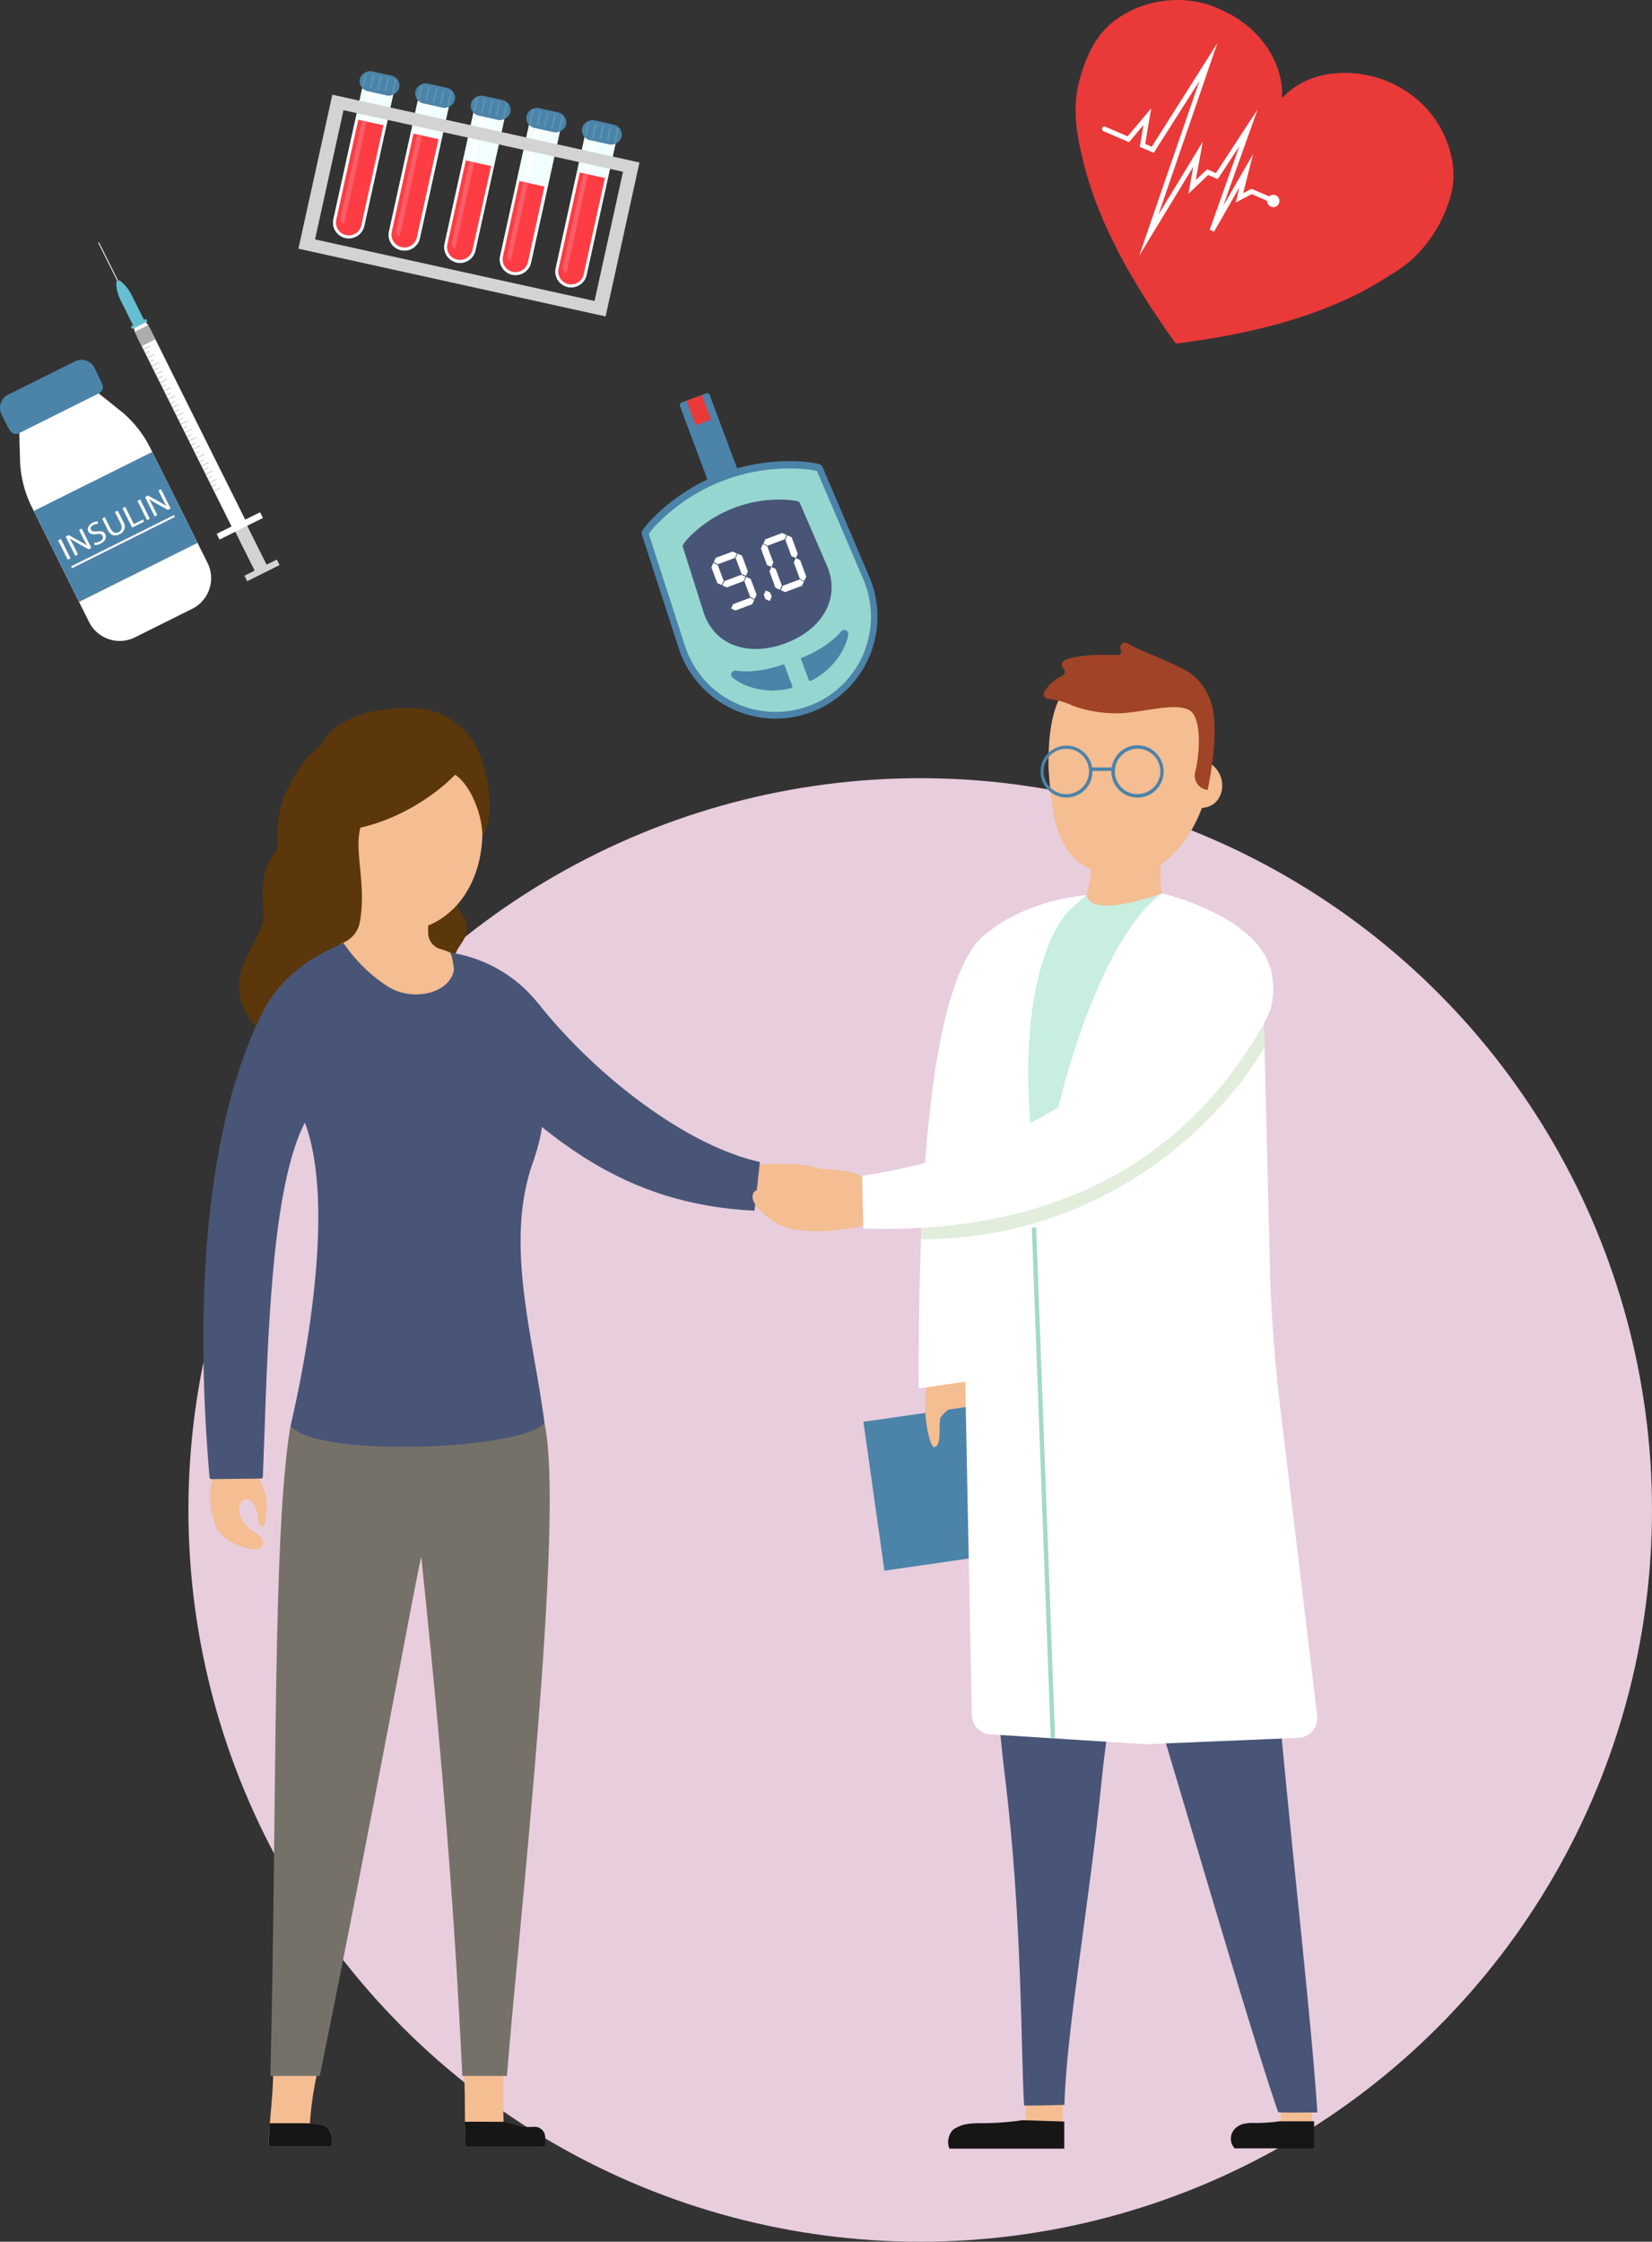
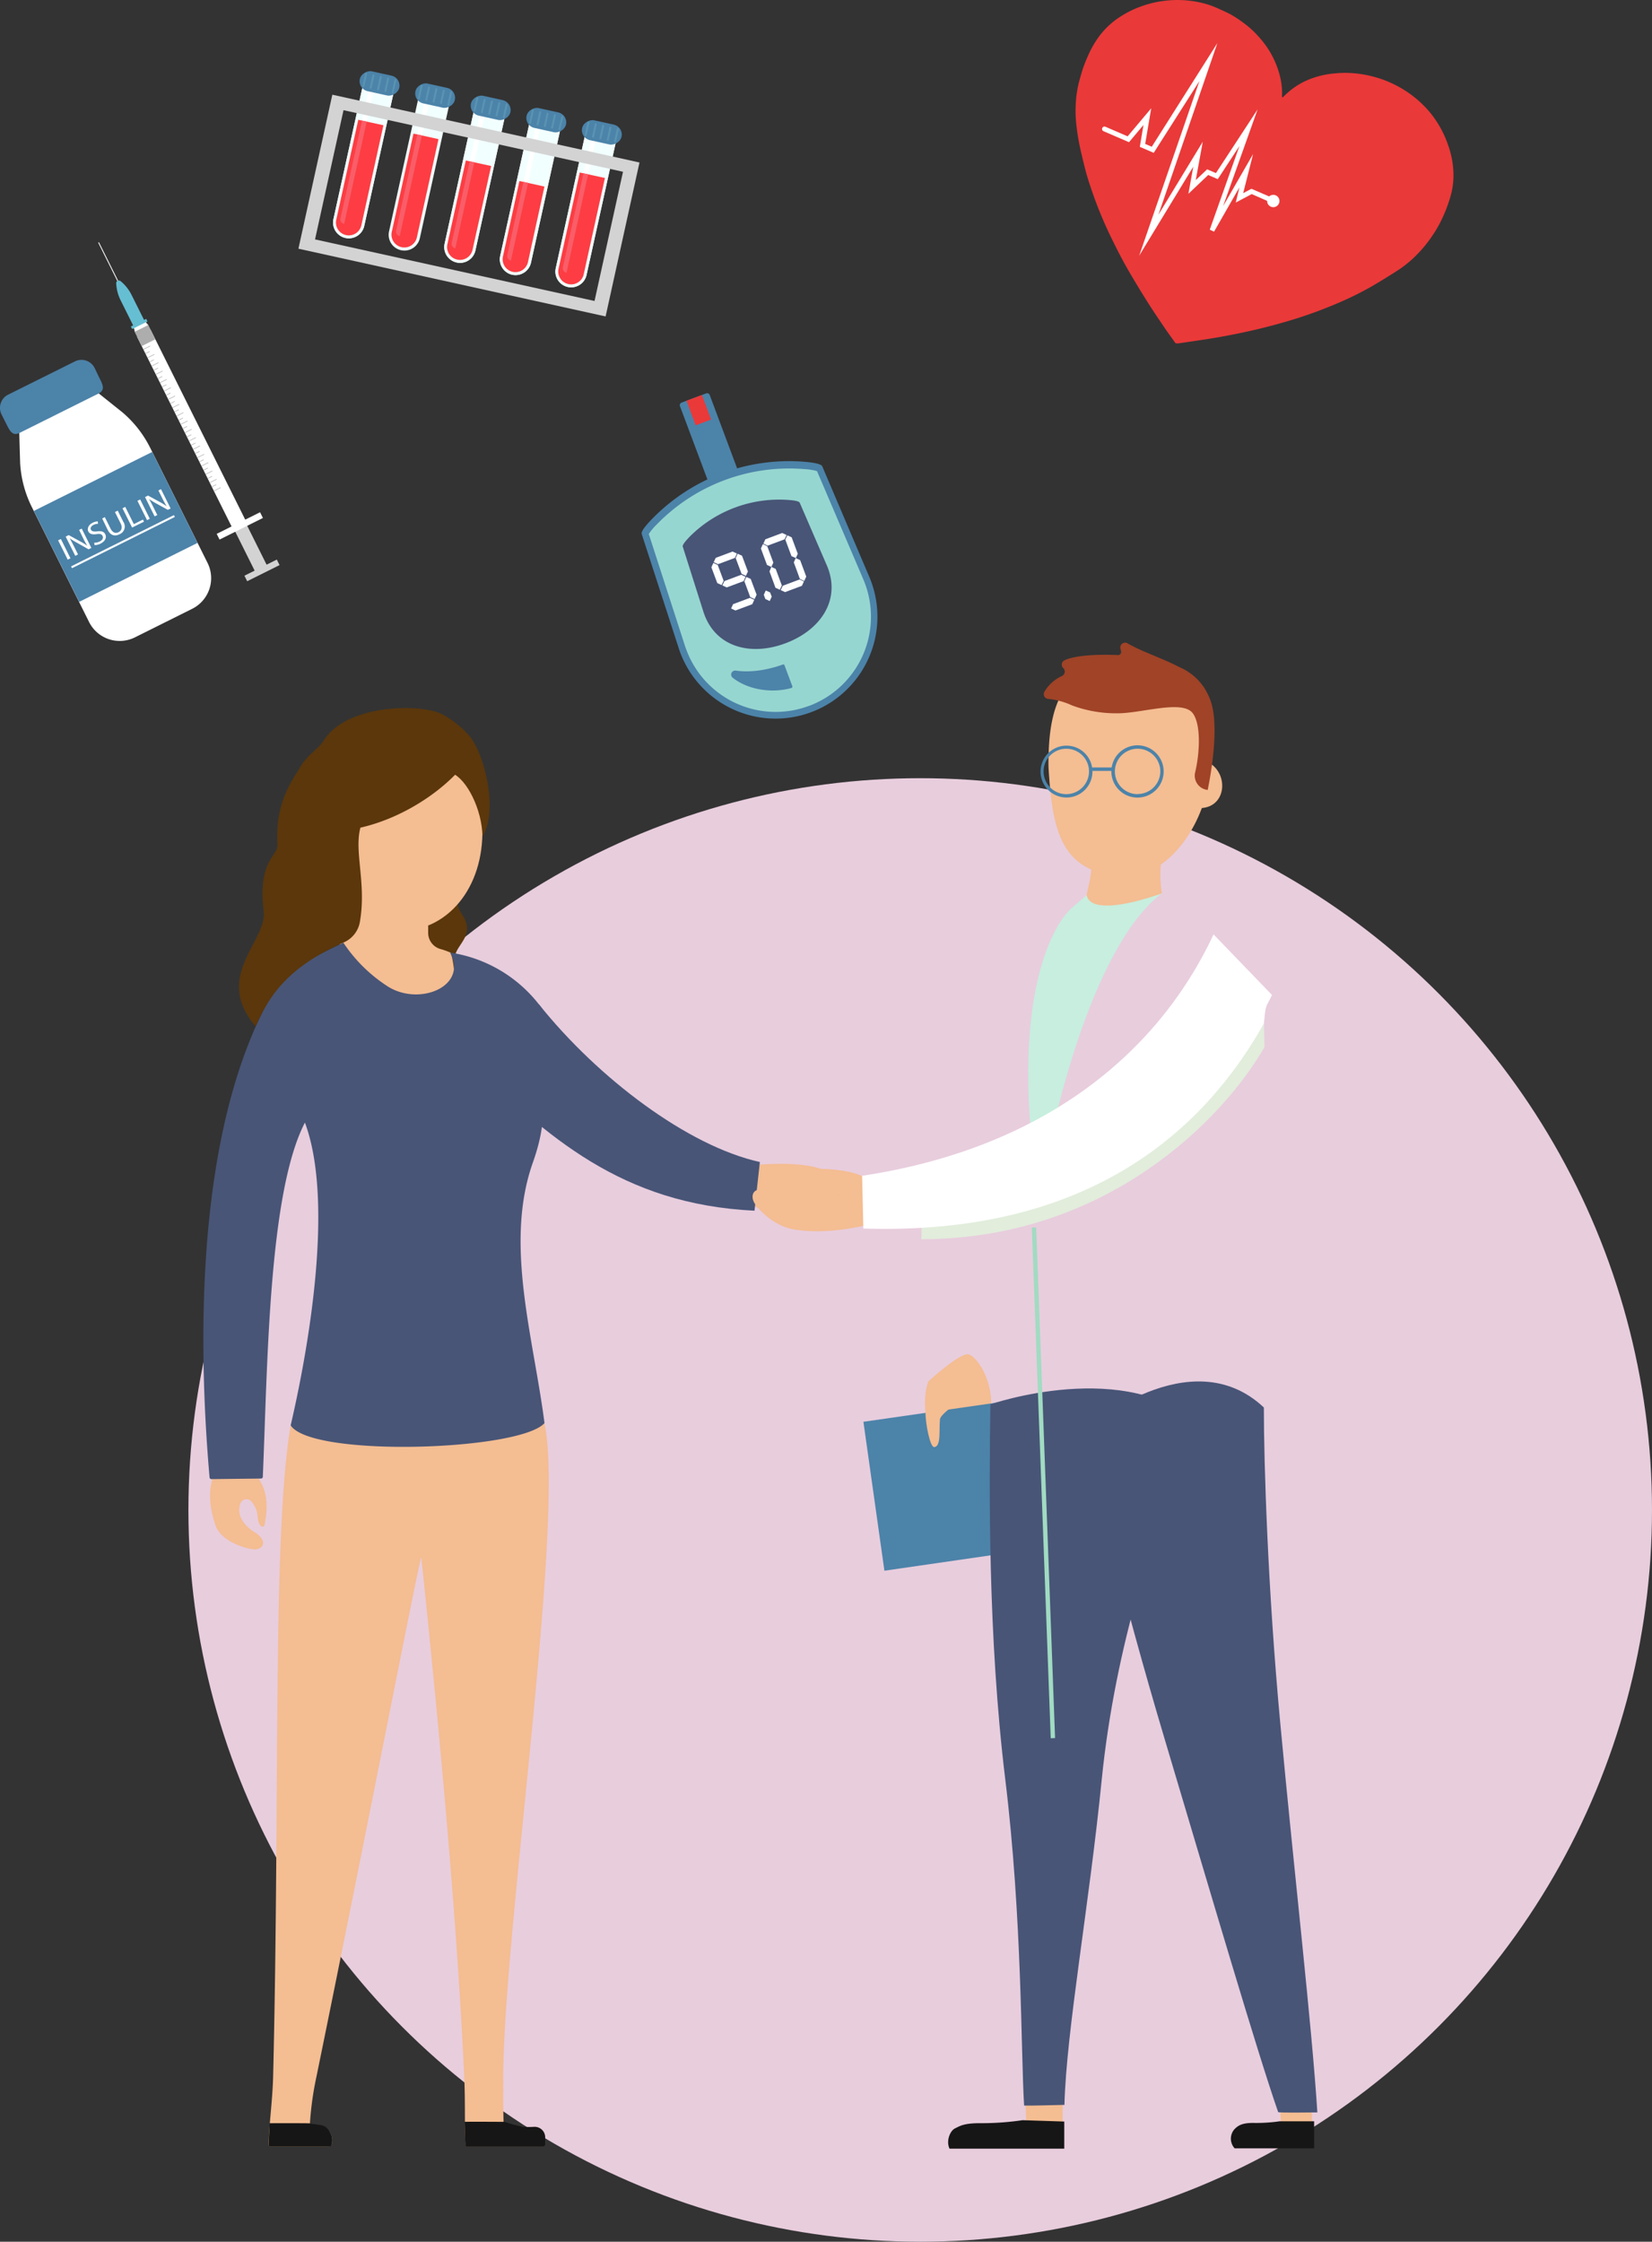
<svg xmlns="http://www.w3.org/2000/svg" viewBox="0 0 501.16 680.09">
  <rect x="0" y="0" width="501.16" height="680.09" fill="#333333" stroke="none" />
  <defs>
    <style>.cls-1{fill:#e8cddd;}.cls-2{fill:#ea3939;}.cls-3{fill:#fff;}.cls-4{fill:#f2ffff;}.cls-5{fill:#fd3d43;}.cls-6{fill:#f95d68;}.cls-7{fill:#4c83a9;}.cls-8{fill:#5993b2;}.cls-9{fill:#d3d3d3;}.cls-10{fill:#96d6d0;}.cls-11{fill:#485577;}.cls-12{fill:#66bed3;}.cls-13{fill:#adadad;}.cls-14{fill:#b5b5b5;}.cls-15{fill:#f4bd92;}.cls-16{fill:#5b370b;}.cls-17{fill:#757169;}.cls-18{fill:#161616;}.cls-19{fill:#e2eddc;}.cls-20{fill:#a1dbc2;}.cls-21{fill:#c7eede;}.cls-22{fill:#a04327;}</style>
  </defs>
  <g id="Layer_2" data-name="Layer 2">
    <g id="Layer_1-2" data-name="Layer 1">
      <circle class="cls-1" cx="279.16" cy="458.09" r="222" />
      <path class="cls-2" d="M389.05,29.63c.42-.41.75-.74,1.1-1.06A22.54,22.54,0,0,1,397.38,24a27,27,0,0,1,7.51-1.73,31.75,31.75,0,0,1,7.67.16,35.81,35.81,0,0,1,6.22,1.46A33.87,33.87,0,0,1,425,26.71a32.82,32.82,0,0,1,8.47,7A31.78,31.78,0,0,1,439.3,44a27.62,27.62,0,0,1,1.62,8.39,22.67,22.67,0,0,1-.68,6.41,44.07,44.07,0,0,1-3.28,8.6,37.44,37.44,0,0,1-2.52,4.23,38.7,38.7,0,0,1-3.79,4.77,34.45,34.45,0,0,1-6.78,5.73c-2.46,1.57-4.93,3.11-7.45,4.58a95,95,0,0,1-10.25,5.11,134.19,134.19,0,0,1-14.84,5.41q-4.74,1.42-9.57,2.58-7.68,1.83-15.5,3.06c-2.91.45-5.83.87-8.75,1.3l-.32,0a.69.69,0,0,1-.8-.35c-.95-1.35-1.92-2.67-2.84-4-1.84-2.73-3.69-5.44-5.45-8.22q-2.91-4.62-5.66-9.34c-2.11-3.64-4-7.39-5.83-11.19a125.6,125.6,0,0,1-6.85-17.75c-.63-2.15-1.13-4.34-1.65-6.53a69.69,69.69,0,0,1-1.61-9.18,38.47,38.47,0,0,1-.14-6.35,33.93,33.93,0,0,1,.64-4.93c.27-1.3.64-2.57,1-3.85a41.05,41.05,0,0,1,2.09-5.61,29.69,29.69,0,0,1,3.63-6.21,24.66,24.66,0,0,1,6.61-5.9A31.29,31.29,0,0,1,347,1.65,32.73,32.73,0,0,1,357.13,0a31.92,31.92,0,0,1,7.15.8,26.14,26.14,0,0,1,5,1.66c1.42.64,2.85,1.26,4.2,2a36.72,36.72,0,0,1,3.72,2.45,29.6,29.6,0,0,1,5.14,4.8,27.27,27.27,0,0,1,6,11.6,21.25,21.25,0,0,1,.58,5.89A1.86,1.86,0,0,0,389.05,29.63Z" />
      <path class="cls-3" d="M345.59,77.57l18.28-53L350,46.37l-4.22-1.82,1.11-6.63-4.39,5.22-7.79-3.36a.74.74,0,0,1,.59-1.35l6.78,2.93,7.16-8.51-1.83,10.81,2,.86,19.89-31.43L351.42,65.14,364.88,43l-2.13,11.64,3.45-3.27,2.67,1.14,12.64-19.32L371.06,62.51l9.08-15.76-3,11.85,2.5-1.33,6.93,3a.74.74,0,0,1-.59,1.35h0l-6.27-2.74-4.82,2.57L376,56.83,368.3,70.29,367,69.67l9-25.37-6.57,10.05-2.91-1.26-6,5.71L362,50.57Z" />
      <path class="cls-3" d="M388,61.7a1.87,1.87,0,1,0-2.46,1h0A1.87,1.87,0,0,0,388,61.7Z" />
      <path class="cls-4" d="M104.8,72.2h0a4.79,4.79,0,0,1-3.65-5.71l9.25-42,9.35,2.06-9.25,42A4.8,4.8,0,0,1,104.8,72.2Z" />
      <path class="cls-4" d="M104.8,72.2h0a4.79,4.79,0,0,1-3.65-5.71l9.25-42,9.35,2.06-9.25,42A4.8,4.8,0,0,1,104.8,72.2Z" />
      <path class="cls-3" d="M107.67,53.1a1.42,1.42,0,0,1-1.14-1.51L112.3,25.4l1.41.31Z" />
      <path class="cls-5" d="M105,71.33a3.9,3.9,0,0,1-3-4.64l6.69-30.35L116.32,38l-6.69,30.34A3.9,3.9,0,0,1,105,71.33Z" />
      <path class="cls-6" d="M104.41,67.91a1.43,1.43,0,0,1-1.15-1.52l6.57-29.8,1.41.31Z" />
      <rect class="cls-7" x="112.05" y="19.18" width="6.16" height="12.24" rx="3.07" transform="translate(65.65 132.29) rotate(-77.57)" />
      <path class="cls-8" d="M110.17,26.41h0a.32.32,0,0,1-.24-.37l.83-3.75a.32.32,0,0,1,.37-.23h0a.32.32,0,0,1,.23.37l-.83,3.75A.31.31,0,0,1,110.17,26.41Z" />
      <path class="cls-8" d="M112.4,26.9h0a.32.32,0,0,1-.24-.37l.83-3.74a.31.31,0,0,1,.36-.24h0a.32.32,0,0,1,.24.37l-.83,3.75A.3.3,0,0,1,112.4,26.9Z" />
      <path class="cls-8" d="M114.62,27.39h0a.3.3,0,0,1-.23-.36l.83-3.75a.31.31,0,0,1,.36-.24h0a.3.3,0,0,1,.23.37L115,27.16A.31.31,0,0,1,114.62,27.39Z" />
      <path class="cls-8" d="M116.85,27.88h0a.3.3,0,0,1-.23-.36l.82-3.75a.32.32,0,0,1,.37-.24h0a.31.31,0,0,1,.23.37l-.82,3.75A.31.31,0,0,1,116.85,27.88Z" />
      <path class="cls-8" d="M119.08,28.37h0a.29.29,0,0,1-.23-.36l.82-3.75A.3.3,0,0,1,120,24h0a.3.3,0,0,1,.23.36l-.83,3.75A.3.3,0,0,1,119.08,28.37Z" />
      <path class="cls-4" d="M121.66,75.91h0a4.78,4.78,0,0,1-3.64-5.7l9.25-42,9.34,2.06-9.25,42A4.78,4.78,0,0,1,121.66,75.91Z" />
-       <path class="cls-4" d="M121.66,75.91h0a4.78,4.78,0,0,1-3.64-5.7l9.25-42,9.34,2.06-9.25,42A4.78,4.78,0,0,1,121.66,75.91Z" />
      <path class="cls-3" d="M124.54,56.82a1.42,1.42,0,0,1-1.15-1.52l5.77-26.19,1.41.31Z" />
      <path class="cls-5" d="M121.85,75a3.9,3.9,0,0,1-3-4.64l6.58-29.83,7.6,1.68-6.57,29.83A3.9,3.9,0,0,1,121.85,75Z" />
-       <path class="cls-6" d="M121.27,71.62a1.42,1.42,0,0,1-1.14-1.51l6.45-29.29,1.41.31Z" />
+       <path class="cls-6" d="M121.27,71.62a1.42,1.42,0,0,1-1.14-1.51l6.45-29.29,1.41.31" />
      <rect class="cls-7" x="128.92" y="22.9" width="6.16" height="12.24" rx="3.07" transform="translate(75.25 151.67) rotate(-77.57)" />
      <path class="cls-8" d="M127,30.13h0a.31.31,0,0,1-.23-.37l.82-3.75a.31.31,0,0,1,.37-.23h0a.3.3,0,0,1,.23.36l-.82,3.75A.32.32,0,0,1,127,30.13Z" />
      <path class="cls-8" d="M129.26,30.62h0a.32.32,0,0,1-.24-.37l.83-3.75a.31.31,0,0,1,.37-.23h0a.31.31,0,0,1,.23.36l-.83,3.75A.31.31,0,0,1,129.26,30.62Z" />
      <path class="cls-8" d="M131.49,31.11h0a.32.32,0,0,1-.24-.37l.83-3.75a.3.3,0,0,1,.36-.23h0a.31.31,0,0,1,.24.36l-.83,3.75A.31.31,0,0,1,131.49,31.11Z" />
      <path class="cls-8" d="M133.71,31.6h0a.31.31,0,0,1-.23-.37l.82-3.75a.31.31,0,0,1,.37-.23h0a.31.31,0,0,1,.23.37l-.82,3.74A.32.32,0,0,1,133.71,31.6Z" />
      <path class="cls-8" d="M135.94,32.09h0a.31.31,0,0,1-.23-.37l.82-3.75a.32.32,0,0,1,.37-.23h0a.31.31,0,0,1,.23.37l-.83,3.75A.3.3,0,0,1,135.94,32.09Z" />
      <path class="cls-4" d="M138.52,79.63h0a4.78,4.78,0,0,1-3.64-5.7l9.25-42L153.47,34l-9.25,42a4.78,4.78,0,0,1-5.7,3.64Z" />
      <path class="cls-4" d="M138.52,79.63h0a4.78,4.78,0,0,1-3.64-5.7l9.25-42L153.47,34l-9.25,42a4.78,4.78,0,0,1-5.7,3.64Z" />
      <path class="cls-3" d="M141.4,60.53A1.42,1.42,0,0,1,140.25,59L146,32.83l1.42.31Z" />
      <path class="cls-5" d="M138.71,78.76a3.9,3.9,0,0,1-3-4.64l5.6-25.43L149,50.36,143.35,75.8A3.9,3.9,0,0,1,138.71,78.76Z" />
      <path class="cls-6" d="M138.13,75.34A1.42,1.42,0,0,1,137,73.83l5.48-24.9,1.42.32Z" />
      <rect class="cls-7" x="145.78" y="26.61" width="6.16" height="12.24" rx="3.07" transform="translate(84.85 171.05) rotate(-77.57)" />
      <path class="cls-8" d="M143.89,33.84h0a.3.3,0,0,1-.23-.36l.82-3.75a.32.32,0,0,1,.37-.24h0a.31.31,0,0,1,.23.37l-.82,3.75A.31.31,0,0,1,143.89,33.84Z" />
      <path class="cls-8" d="M147.08,30h0a.3.3,0,0,1,.23.36l-.83,3.75a.3.3,0,0,1-.36.23h0a.29.29,0,0,1-.23-.36l.82-3.75A.3.3,0,0,1,147.08,30Z" />
      <path class="cls-8" d="M148.35,34.82h0a.31.31,0,0,1-.24-.36l.83-3.75a.3.3,0,0,1,.36-.23h0a.31.31,0,0,1,.24.36l-.83,3.75A.3.3,0,0,1,148.35,34.82Z" />
      <path class="cls-8" d="M150.57,35.31h0a.3.3,0,0,1-.23-.36l.83-3.75a.3.3,0,0,1,.36-.23h0a.29.29,0,0,1,.23.36l-.82,3.75A.3.3,0,0,1,150.57,35.31Z" />
      <path class="cls-8" d="M152.8,35.8h0a.3.3,0,0,1-.23-.36l.83-3.75a.3.3,0,0,1,.36-.23h0a.3.3,0,0,1,.23.36l-.82,3.75A.3.3,0,0,1,152.8,35.8Z" />
      <path class="cls-4" d="M155.38,83.35h0a4.79,4.79,0,0,1-3.64-5.71l9.25-42,9.34,2.06-9.25,42a4.8,4.8,0,0,1-5.7,3.65Z" />
      <path class="cls-4" d="M155.38,83.35h0a4.79,4.79,0,0,1-3.64-5.71l9.25-42,9.34,2.06-9.25,42a4.8,4.8,0,0,1-5.7,3.65Z" />
      <path class="cls-3" d="M158.26,64.25a1.43,1.43,0,0,1-1.15-1.51l5.78-26.19,1.41.31Z" />
      <path class="cls-5" d="M155.57,82.48a3.91,3.91,0,0,1-3-4.65l5-22.91,7.6,1.68-5,22.91A3.9,3.9,0,0,1,155.57,82.48Z" />
      <path class="cls-6" d="M155,79.05a1.4,1.4,0,0,1-1.15-1.51l4.93-22.37,1.41.31Z" />
      <rect class="cls-7" x="162.64" y="30.33" width="6.16" height="12.24" rx="3.07" transform="translate(94.46 190.44) rotate(-77.57)" />
      <path class="cls-8" d="M160.75,37.56h0a.31.31,0,0,1-.23-.37l.83-3.75a.3.3,0,0,1,.36-.23h0a.3.3,0,0,1,.23.37l-.82,3.74A.32.32,0,0,1,160.75,37.56Z" />
      <path class="cls-8" d="M163,38.05h0a.31.31,0,0,1-.23-.37l.82-3.75a.32.32,0,0,1,.37-.23h0a.31.31,0,0,1,.23.37l-.82,3.75A.32.32,0,0,1,163,38.05Z" />
      <path class="cls-8" d="M165.21,38.54h0a.3.3,0,0,1-.23-.37l.82-3.74a.32.32,0,0,1,.37-.24h0a.31.31,0,0,1,.23.37l-.83,3.75A.3.3,0,0,1,165.21,38.54Z" />
      <path class="cls-8" d="M167.43,39h0a.31.31,0,0,1-.23-.37l.83-3.74a.31.31,0,0,1,.36-.24h0a.3.3,0,0,1,.23.37l-.82,3.75A.31.31,0,0,1,167.43,39Z" />
      <path class="cls-8" d="M169.66,39.52h0a.31.31,0,0,1-.23-.36l.83-3.75a.31.31,0,0,1,.36-.24h0a.32.32,0,0,1,.24.37L170,39.29A.31.31,0,0,1,169.66,39.52Z" />
      <path class="cls-4" d="M172.24,87.06h0a4.78,4.78,0,0,1-3.64-5.7l9.25-42,9.35,2.06-9.26,42a4.78,4.78,0,0,1-5.7,3.64Z" />
      <path class="cls-4" d="M172.24,87.06h0a4.78,4.78,0,0,1-3.64-5.7l9.25-42,9.35,2.06-9.26,42a4.78,4.78,0,0,1-5.7,3.64Z" />
      <path class="cls-3" d="M175.12,68A1.43,1.43,0,0,1,174,66.45l5.78-26.19,1.41.31Z" />
      <path class="cls-5" d="M172.44,86.19a3.9,3.9,0,0,1-3-4.64l6.44-29.21L183.52,54l-6.44,29.21A3.9,3.9,0,0,1,172.44,86.19Z" />
      <path class="cls-6" d="M171.86,82.77a1.43,1.43,0,0,1-1.15-1.51L177,52.59l1.41.31Z" />
      <rect class="cls-7" x="179.5" y="34.04" width="6.16" height="12.24" rx="3.07" transform="translate(104.06 209.82) rotate(-77.57)" />
      <path class="cls-8" d="M177.61,41.27h0a.31.31,0,0,1-.23-.36l.83-3.75a.29.29,0,0,1,.36-.23h0a.31.31,0,0,1,.24.36L178,41A.3.3,0,0,1,177.61,41.27Z" />
      <path class="cls-8" d="M179.84,41.76h0a.3.3,0,0,1-.23-.36l.83-3.75a.3.3,0,0,1,.36-.23h0a.3.3,0,0,1,.23.36l-.82,3.75A.3.3,0,0,1,179.84,41.76Z" />
      <path class="cls-8" d="M182.07,42.26h0a.31.31,0,0,1-.23-.37l.82-3.75a.31.31,0,0,1,.37-.23h0a.3.3,0,0,1,.23.36L182.44,42A.32.32,0,0,1,182.07,42.26Z" />
      <path class="cls-8" d="M184.3,42.75h0a.3.3,0,0,1-.23-.37l.82-3.75a.31.31,0,0,1,.37-.23h0a.3.3,0,0,1,.23.36l-.83,3.75A.31.31,0,0,1,184.3,42.75Z" />
      <path class="cls-8" d="M186.53,43.24h0a.32.32,0,0,1-.24-.37l.83-3.75a.3.3,0,0,1,.36-.23h0a.32.32,0,0,1,.24.37L186.89,43A.31.31,0,0,1,186.53,43.24Z" />
      <path class="cls-9" d="M191.44,48.73l-90.62-20L90.53,75.45,183.72,96,194,49.3ZM95.57,72.63l8.64-39.2L189,52.11l-8.64,39.2Z" />
      <path class="cls-7" d="M226.28,149.22l-9,3.38-11-29.37a.85.85,0,0,1,.51-1.1l7.42-2.78a.86.86,0,0,1,1.1.5Z" />
      <path class="cls-7" d="M246.11,216.05h0a30.9,30.9,0,0,1-39.77-18.12c-.13-.36-.26-.73-.38-1.1L194.67,162c-.24-.72,1.08-2.44,3.2-4.62A58,58,0,0,1,244,140.09c3,.25,5.16.68,5.45,1.39l14.35,33.73a30.91,30.91,0,0,1-16.62,40.42Z" />
      <path class="cls-10" d="M245.4,214.15a28.87,28.87,0,0,1-37.15-16.94c-.13-.33-.25-.67-.37-1L196.82,162a17.83,17.83,0,0,1,2.57-3.05,56,56,0,0,1,44.52-16.64,18.06,18.06,0,0,1,3.94.61L262,176a28.88,28.88,0,0,1-15.55,37.76c-.33.14-.67.27-1,.39Z" />
      <path class="cls-11" d="M238.3,195.15h0c-10.63,4-21.37,1.17-24.85-9.37l-6.33-19.95c-.15-.46.71-1.56,2.09-3a38.34,38.34,0,0,1,29.88-11.16c2,.14,3.33.4,3.52.85l8.31,19.21C255.19,182,248.93,191.17,238.3,195.15Z" />
      <rect class="cls-2" x="209.49" y="120.45" width="4.99" height="7.95" transform="translate(-30.14 82.08) rotate(-20.49)" />
      <path class="cls-7" d="M238,201.86l2.36,6.3a.44.44,0,0,1-.25.56h0c-5.89,1.67-13.15.59-17.84-3.11a1.22,1.22,0,0,1-.2-1.71,1.25,1.25,0,0,1,1.14-.45c5.5.79,11.05-.68,14.29-1.85a.41.41,0,0,1,.53.25Z" />
-       <path class="cls-7" d="M243,200l2.36,6.3a.43.43,0,0,0,.55.26l0,0c5.54-2.59,10.31-8.17,11.43-14a1.22,1.22,0,0,0-1-1.42,1.21,1.21,0,0,0-1.14.41c-3.64,4.2-8.79,6.73-12,8a.42.42,0,0,0-.25.54Z" />
      <path class="cls-3" d="M217.6,176.9l-1.79-4.79.6-1.32,1.32.6,1.79,4.79-.6,1.32Zm.24-5.74-1.32-.6.6-1.32,5.11-1.91,1.32.6-.6,1.32Zm2.63,7.05-1.32-.6.61-1.32,5.1-1.91,1.32.6-.6,1.32Zm2.64,7-1.32-.6.6-1.32,5.11-1.91,1.32.6-.6,1.32Zm.07-15.9.6-1.32,1.32.6,1.79,4.79-.6,1.32-1.32-.61Zm4.42,11.83-1.78-4.78.6-1.32,1.32.6,1.79,4.78-.61,1.33Z" />
      <path class="cls-3" d="M233.51,182.34l-1.32-.6-.48-1.28.6-1.32,1.32.6.48,1.28Z" />
      <path class="cls-3" d="M233.44,173.36,234,172l-1.32-.6-1.85-5,.6-1.32,1.32.6,1.86,5L234,172l1.32.6,1.86,5-.6,1.32-1.33-.6Zm-1.26-9.75,5.11-1.91,1.32.6-.6,1.32-5.11,1.91-1.32-.6Zm5.27,14.1,5.11-1.91,1.32.6-.6,1.32-5.13,1.92-1.3-.61Zm3.36-7.1.6-1.32-1.3-.56-1.87-5,.6-1.32,1.32.6,1.86,5-.61,1.32,1.32.6,1.86,5-.61,1.32-1.32-.6Z" />
      <path class="cls-3" d="M28.53,118.22,5.79,129.55l.32,11a34.28,34.28,0,0,0,3.52,13.23L27,188.66A10.38,10.38,0,0,0,41,193.33l17.3-8.63a10.38,10.38,0,0,0,4.66-13.93l-17.4-34.92a34.11,34.11,0,0,0-8.45-10.78Z" />
      <path class="cls-7" d="M29.88,119.4,5.93,131.34c-2.2,1.09-3-.73-4.12-2.93L.47,125.73a4.46,4.46,0,0,1,2-6h0l20.24-10.08a4.46,4.46,0,0,1,6,2h0L30,114.35C31.12,116.55,32.08,118.3,29.88,119.4Z" />
      <rect class="cls-7" x="15.03" y="144.44" width="40.11" height="30.83" transform="translate(-67.61 32.43) rotate(-26.49)" />
      <path class="cls-3" d="M18.47,163.52l2.91,5.85-.83.42-2.92-5.86Z" />
      <path class="cls-3" d="M22.84,168.64l-2.92-5.85.92-.45,3.54,1.93a17,17,0,0,1,2.11,1.32l0,0a25.71,25.71,0,0,1-1.3-2.36L24,160.76l.79-.39,2.92,5.85-.85.43-3.53-2a20.43,20.43,0,0,1-2.19-1.35l0,0c.41.72.78,1.41,1.27,2.38l1.25,2.51Z" />
      <path class="cls-3" d="M28.58,164.64a3.62,3.62,0,0,0,1.68-.37c.85-.42,1.15-1.08.86-1.67s-.78-.69-1.8-.56c-1.22.19-2.12,0-2.53-.8s0-2,1.29-2.63a3.53,3.53,0,0,1,1.58-.43l.08.73a3.07,3.07,0,0,0-1.37.33c-.88.44-1,1.09-.78,1.49s.8.62,1.85.48c1.28-.16,2.07,0,2.5.9s.1,2-1.42,2.81a3.94,3.94,0,0,1-1.84.45Z" />
      <path class="cls-3" d="M31.8,156.88l1.72,3.46c.66,1.31,1.58,1.55,2.44,1.12s1.28-1.36.64-2.65l-1.73-3.47.85-.42,1.7,3.41a2.52,2.52,0,0,1-.68,3.5,3.4,3.4,0,0,1-.5.26c-1.33.66-2.67.47-3.57-1.35L31,157.3Z" />
      <path class="cls-3" d="M37.16,154.2l.84-.42L40.6,159l2.76-1.37.32.63-3.6,1.79Z" />
      <path class="cls-3" d="M42.53,151.53l2.91,5.85-.83.42-2.92-5.86Z" />
      <path class="cls-3" d="M46.9,156.65,44,150.8l.91-.45,3.55,1.93a17.73,17.73,0,0,1,2.11,1.32l0,0a25.71,25.71,0,0,1-1.3-2.36l-1.22-2.45.79-.39,2.92,5.86-.85.42-3.53-1.95a22,22,0,0,1-2.18-1.35l0,0c.42.71.79,1.41,1.28,2.38l1.24,2.5Z" />
      <rect class="cls-3" x="19.87" y="164.02" width="34.86" height="0.62" transform="translate(-69.38 33.89) rotate(-26.49)" />
      <rect class="cls-3" x="32.8" y="72.84" width="0.26" height="13.58" transform="translate(-32.06 23.04) rotate(-26.49)" />
      <path class="cls-12" d="M44,97.66,40.68,99.3l-4.1-8.22a12.88,12.88,0,0,1-1.32-5h0c0-.58,0-.61.48-.83s.47-.22.94.12h0a12.65,12.65,0,0,1,3.18,4Z" />
      <rect class="cls-9" x="74.08" y="159.39" width="4.05" height="13.81" transform="translate(-66.18 51.4) rotate(-26.49)" />
      <rect class="cls-3" x="55.71" y="97.77" width="4.63" height="64.46" transform="translate(-51.89 39.53) rotate(-26.49)" />
      <rect class="cls-3" x="65.4" y="158.58" width="14.7" height="1.94" transform="translate(-63.53 49.2) rotate(-26.49)" />
      <rect class="cls-9" x="73.99" y="172.12" width="10.97" height="1.87" transform="translate(-68.84 53.61) rotate(-26.49)" />
      <path class="cls-13" d="M47.13,102.93,43,105l-2.16-4.34,2-1.25L45,98.6Z" />
      <path class="cls-3" d="M45,98.6l-4.14,2.06-.1-.73-.31-.62,3.72-1.85.31.62Z" />
      <rect class="cls-14" x="43.36" y="105.4" width="2.32" height="0.19" transform="translate(-42.38 30.93) rotate(-26.49)" />
      <rect class="cls-14" x="44.03" y="106.85" width="1.48" height="0.19" transform="translate(-43 31.2) rotate(-26.49)" />
      <rect class="cls-14" x="44.62" y="107.93" width="2.32" height="0.19" transform="translate(-43.37 31.76) rotate(-26.49)" />
      <rect class="cls-14" x="45.29" y="109.38" width="1.48" height="0.19" transform="translate(-43.99 32.02) rotate(-26.49)" />
      <rect class="cls-14" x="45.88" y="110.45" width="2.32" height="0.19" transform="translate(-44.37 32.58) rotate(-26.49)" />
      <rect class="cls-14" x="46.55" y="111.9" width="1.48" height="0.19" transform="translate(-44.99 32.85) rotate(-26.49)" />
      <rect class="cls-14" x="47.14" y="112.98" width="2.32" height="0.19" transform="translate(-45.36 33.41) rotate(-26.49)" />
      <rect class="cls-14" x="47.81" y="114.43" width="1.48" height="0.19" transform="translate(-45.98 33.68) rotate(-26.49)" />
      <rect class="cls-14" x="48.4" y="115.51" width="2.32" height="0.19" transform="translate(-46.36 34.24) rotate(-26.49)" />
      <rect class="cls-14" x="49.07" y="116.96" width="1.48" height="0.19" transform="translate(-46.98 34.5) rotate(-26.49)" />
      <rect class="cls-14" x="49.66" y="118.03" width="2.32" height="0.19" transform="translate(-47.35 35.06) rotate(-26.49)" />
      <rect class="cls-14" x="50.91" y="120.56" width="2.32" height="0.19" transform="translate(-48.35 35.89) rotate(-26.49)" />
      <rect class="cls-14" x="52.17" y="123.08" width="2.32" height="0.19" transform="translate(-49.34 36.72) rotate(-26.49)" />
      <rect class="cls-14" x="53.43" y="125.61" width="2.32" height="0.19" transform="translate(-50.33 37.54) rotate(-26.49)" />
      <rect class="cls-14" x="54.69" y="128.14" width="2.32" height="0.19" transform="translate(-51.33 38.37) rotate(-26.49)" />
      <rect class="cls-14" x="55.95" y="130.66" width="2.32" height="0.19" transform="translate(-52.32 39.2) rotate(-26.49)" />
      <rect class="cls-14" x="57.21" y="133.19" width="2.32" height="0.19" transform="translate(-53.32 40.02) rotate(-26.49)" />
      <rect class="cls-14" x="58.47" y="135.71" width="2.32" height="0.19" transform="translate(-54.31 40.85) rotate(-26.49)" />
      <rect class="cls-14" x="59.73" y="138.24" width="2.32" height="0.19" transform="translate(-55.31 41.68) rotate(-26.49)" />
      <rect class="cls-14" x="60.99" y="140.77" width="2.32" height="0.19" transform="translate(-56.3 42.5) rotate(-26.49)" />
      <rect class="cls-14" x="62.24" y="143.29" width="2.32" height="0.19" transform="translate(-57.3 43.33) rotate(-26.49)" />
      <rect class="cls-14" x="63.5" y="145.82" width="2.32" height="0.19" transform="translate(-58.29 44.16) rotate(-26.49)" />
      <rect class="cls-14" x="64.76" y="148.35" width="2.32" height="0.19" transform="translate(-59.29 44.98) rotate(-26.49)" />
      <rect class="cls-14" x="50.33" y="119.48" width="1.48" height="0.19" transform="translate(-47.97 35.33) rotate(-26.49)" />
      <rect class="cls-14" x="51.59" y="122.01" width="1.48" height="0.19" transform="translate(-48.97 36.16) rotate(-26.49)" />
      <rect class="cls-14" x="52.85" y="124.53" width="1.48" height="0.19" transform="translate(-49.96 36.98) rotate(-26.49)" />
      <rect class="cls-14" x="54.11" y="127.06" width="1.48" height="0.19" transform="translate(-50.95 37.81) rotate(-26.49)" />
      <rect class="cls-14" x="55.36" y="129.59" width="1.48" height="0.19" transform="translate(-51.95 38.64) rotate(-26.49)" />
      <rect class="cls-14" x="56.62" y="132.11" width="1.48" height="0.19" transform="translate(-52.94 39.46) rotate(-26.49)" />
      <rect class="cls-14" x="57.88" y="134.64" width="1.48" height="0.19" transform="translate(-53.94 40.29) rotate(-26.49)" />
      <rect class="cls-14" x="59.14" y="137.16" width="1.48" height="0.19" transform="translate(-54.93 41.12) rotate(-26.49)" />
      <rect class="cls-14" x="60.4" y="139.69" width="1.48" height="0.19" transform="translate(-55.93 41.94) rotate(-26.49)" />
      <rect class="cls-14" x="61.66" y="142.22" width="1.48" height="0.19" transform="translate(-56.92 42.77) rotate(-26.49)" />
      <rect class="cls-14" x="62.92" y="144.74" width="1.48" height="0.19" transform="translate(-57.92 43.6) rotate(-26.49)" />
      <rect class="cls-14" x="64.18" y="147.27" width="1.48" height="0.19" transform="translate(-58.91 44.42) rotate(-26.49)" />
      <rect class="cls-12" x="39.63" y="97.84" width="5.18" height="0.88" transform="translate(-39.4 29.15) rotate(-26.49)" />
      <path class="cls-15" d="M76.42,464.34c4.65,2.52,3.94,5.27,1.35,5.69-1.5.31-10.6-1.84-12.43-7.34-3.59-10.84-.66-16.49,3.47-21.44a23.29,23.29,0,0,1,6.24,6.16c.75-.32,1.5.79,3,.6,2.2,3,3.66,7,2.3,14.08-.15,1.8-1.77,1.41-2.19-1.63a7.76,7.76,0,0,0-1.85-4.91,2,2,0,0,0-3.46.76C72,459.19,73.13,461.79,76.42,464.34Z" />
      <path class="cls-16" d="M139.68,270.2c-2.84,6.22,2.19,7,2,11.69s-5.92,6.68-2.85,12-15.3-3.76-15.62-7.1,7.51-12.1,8-12.21S139.68,270.2,139.68,270.2Z" />
      <path class="cls-15" d="M165.35,648.29a3.18,3.18,0,0,0-3.21-3.06c-2.87.13-4.23.27-9.37-1.37-.08-2.36-.14-6.43-.1-14.07.18-44.34,18.83-169.25,12.49-198-14.2-7.57-66.38-5.83-77,.69-5.6,33.32-3.19,110.22-5.3,197.44-.16,6.82-1.14,13.7-1.4,20.62a.68.68,0,0,0,.66.71H99.69a1,1,0,0,0,.94-.72,4.86,4.86,0,0,0-.56-3.74,4,4,0,0,0-3.54-2c-1.29,0-.8-.26-2.51-.58a96.54,96.54,0,0,1,2-14.28c16.23-79.29,31.8-160.15,31.8-157.36,8.19,78.23,11.47,124.54,13,157.22.35,7.47.11,14.23.35,20.49a1,1,0,0,0,1,1h22.43a.78.78,0,0,0,.78-.75C165.41,649.77,165.4,649,165.35,648.29Z" />
      <path class="cls-15" d="M136.79,289.06a23.31,23.31,0,0,0-3.25-1.17,5.1,5.1,0,0,1-3.65-4.87v-2.2l-20.77-2.34-3,5.08c-.89-.19-2.58,2.57-3.51,2.34.69,1,2.11,2.69,2.88,3.68,0,0,26.5,26.47,28,52.35C138.07,321.4,139.46,298.21,136.79,289.06Z" />
      <path class="cls-15" d="M94.76,253c-2-19.08,7.85-35.76,22-37.26s27.33,12.74,29.34,31.82-8.24,33.29-22.43,34.79S96.78,272.08,94.76,253Z" />
-       <path class="cls-17" d="M165.16,431.67c-14.2-7.58-66.38-5.84-77,.69-5.6,33.31-4,110.22-6.14,197.43H97c16.23-79.29,30.82-160.15,30.82-157.36,8.2,78.35,10.88,124.68,12.43,157.36h13.54C157.22,585.71,171.5,460.44,165.16,431.67Z" />
      <path class="cls-16" d="M137,234.49c4.61,1.8,9.26,11.13,9.37,19.34,4.8-8,.65-23.44-2.65-28.6-8.58,1.8-11.73,7.39-11.73,7.39Z" />
      <path class="cls-15" d="M242.61,370.17c-8-1.76-18.15-5.41-21.93-8,0,0,8.75-7.16,7.94-8.72,18.92-1.64,25.17,2.43,22.68,4.26-1.27.94-6.66.24-10,.07.07.62,17,2.15,17.32,6.54C258.83,367.74,256.38,371.89,242.61,370.17Z" />
      <path class="cls-11" d="M163.58,304.8c17.86,22.31,45.1,42.92,66.94,47.73l-1.63,14.77c-40.42-1.94-63-22.53-87.08-45.9C141.81,321.4,162.12,303,163.58,304.8Z" />
      <path class="cls-11" d="M166,308.3A42,42,0,0,0,136.61,289a2,2,0,0,0,.09.35c5.11,10.07-9.82,16.08-19.36,9.72A46.23,46.23,0,0,1,104.17,286s-14.47,6.78-18.32,10.18c-25.48,38.61-26.47,103.94-22.28,152a.57.57,0,0,0,.56.55l15.06-.17a.54.54,0,0,0,.54-.5c1.45-34.15,1.73-86.17,12.77-107.49,8.42,22.54,2.12,64.06-4.32,91.86,6.29,9.76,69.42,7.74,77-.69-3.33-26.06-12.28-54.46-3.5-79.13,5.89-16.7,1.31-22.14,1.31-22.14S169,318.81,166,308.3Z" />
      <path class="cls-16" d="M144.1,226.23c-2.43,7.63-17.09,20.82-34.77,24.87-1.94,7.37,1.86,16.86-.14,28.5a8.31,8.31,0,0,1-4.78,6.25c-15.23,6.78-22.08,14.37-26.82,25.56C64.48,296.25,81,285.52,80,276.58c-1.86-15.87,4.4-16.74,4.17-20.36-.81-12.77,4.55-19.51,6.89-23.48s5.48-5.38,7.2-8.14c6.47-10.38,27.14-11.26,34.88-8.35C136.33,217.46,143.34,222.85,144.1,226.23Z" />
      <path class="cls-18" d="M81.8,644.15c-.06,2.18-.23,4.28-.32,6.46a.62.62,0,0,0,.6.65H99.86a.74.74,0,0,0,.71-.5,4.84,4.84,0,0,0-.5-4,3.76,3.76,0,0,0-3.18-2.11c-1.28-.17-1.16-.16-2.87-.48C92.39,644.12,82.81,644.12,81.8,644.15Z" />
      <path class="cls-18" d="M162.14,645.23c-2.87.14-4,.13-9.1-1.51-2,0-10.23-.07-12.09,0,.11,2.4.14,4.64.23,6.89a.69.69,0,0,0,.7.67h22.84a.66.66,0,0,0,.67-.63,22.84,22.84,0,0,0,0-2.34A3.2,3.2,0,0,0,162.14,645.23Z" />
      <path class="cls-15" d="M281.6,419.1c-4,11.45,4.74,32.41,14.72,19.44s.28-28.2-3-27.7S281.6,419.1,281.6,419.1Z" />
      <path class="cls-7" d="M303.58,471.41l-35.28,5.11-6.37-45.18L306,425Z" />
      <path class="cls-15" d="M398,645.93v-7.09l-9.7.87.47,6.22Z" />
      <path class="cls-15" d="M322.37,644.41v-6.53l-11.24.58.22,6.24Z" />
      <path class="cls-11" d="M310.68,638.78c-1-16.06-.54-56.59-5.72-99-5.3-43.41-4.87-88.77-4.51-113.74,0,0,41.52-14.38,63.79,6.56-13.51,27.52-26,67.32-30,107.18-3.78,38-10.73,76.15-11.33,98.8C317.59,638.69,314.4,638.82,310.68,638.78Z" />
      <path class="cls-11" d="M387.76,640.8c-6.5-18.7-19.95-64.65-34.4-113.06-13.12-44-23.28-85.25-23.63-94.35,0,0,31.4-27.34,53.68-6.39,0,16.73,1.17,54.95,5,96,4.33,46.46,9.55,91.34,11.23,117.86C395.8,640.89,389.4,641,387.76,640.8Z" />
-       <path class="cls-3" d="M399.64,520.89l-11.35-94.7q-2.42-20.13-3-40.43l-1.87-75.31c2.86-4.58,3.32-9.49,2.44-14.74-2.93-17.7-33.4-24.7-33.4-24.7s-25.31,8.24-21.43,1.18l-1.4-.63s-19.87,1.24-32.87,13.85c-.38.43-.75.87-1.09,1.34-14.23,19.8-17,75.88-17,134.5l14.15-2.08,2,101.22a6,6,0,0,0,5.59,5.77l47,3,46.5-1.93a6,6,0,0,0,5.7-6.29Z" />
      <path class="cls-19" d="M383.43,310.46C371,332.14,323.09,368,279.6,371.08c0,1.3-.12,4.87-.12,4.87,56.46,0,91.89-36.84,104.13-58.32C383.49,313.39,383.43,310.46,383.43,310.46Z" />
      <rect class="cls-20" x="315.89" y="372.34" width="1.32" height="155.03" transform="translate(-16.43 12.02) rotate(-2.12)" />
      <path class="cls-15" d="M234.73,362c-5.68-2.8-7.31.08-6,2.73.63,1.29,5.4,7.29,12.64,8.35,14,2.05,31.38-3.28,37.3-8,0,0-11.71-1.68-15.66-4.31.44-.84-.72-1.63-.35-3.27-3.75-2.85-14.81-3.32-19.44-2.6s-2.25,4.31-.07,4.18a25.05,25.05,0,0,1,12.12,3.09C249.86,364.61,239.44,364.32,234.73,362Z" />
      <path class="cls-21" d="M325.49,275.15l4.15-3.58,4.62-15.24H348.9L352.48,271c-21.61,16.33-34.9,73.48-37,94.34C305,301.45,320.54,279,325.49,275.15Z" />
      <path class="cls-3" d="M368.16,283.49c-17.19,36.66-52.21,65-106.62,73.22l.37,16c68.82,2.2,103.45-30.06,121.52-62.21.59-6.29.53-4.56,2.45-8.64Z" />
      <path class="cls-18" d="M388.26,643.55h10.4v8.21H374.55a4.33,4.33,0,0,1-.06-5.8c1.09-1.1,2.31-2,6.17-1.9A50.9,50.9,0,0,0,388.26,643.55Z" />
      <path class="cls-18" d="M310.19,643.22l12.67.41v8.22H288.05c-1.1-2.33.17-5.4,1.63-6.12,1.71-.85,2.88-1.68,8.45-1.6A85.33,85.33,0,0,0,310.19,643.22Z" />
      <path class="cls-15" d="M330.65,260.18c1.3,3-.73,9.5-1,11.39,1.56,7.42,22.84-.55,22.84-.55a34.11,34.11,0,0,1,.55-14c.8-2.91-11.65-2.16-11.65-2.16Z" />
      <path class="cls-15" d="M367.22,231.67c5.48,3.6,4.68,13.05-2.8,13.48C365.48,236,367.22,231.67,367.22,231.67Z" />
      <path class="cls-15" d="M318.21,226.49c-.1,1.89-.21,4.94-.1,6.76,1.15,18.17,3.45,32.1,23.37,32.54,11.77.27,22.86-13.25,25.38-29.33a78.21,78.21,0,0,0,1.06-10.8c-.45-20.91-11.06-24.42-24.82-24.34S319.39,205.08,318.21,226.49Z" />
      <path class="cls-22" d="M367.09,212.16a20.69,20.69,0,0,0-2-3.85h0l-.07-.08a16.84,16.84,0,0,0-7.34-5.88c-5.06-2.68-11.1-4.55-15.63-7.18a1.45,1.45,0,0,0-2,.53,1.48,1.48,0,0,0-.17,1c.06.27.12.53.2.79a1,1,0,0,1-.67,1.24.93.93,0,0,1-.33,0c-3.52-.15-12-.3-16.12,1.57a1.47,1.47,0,0,0-.73,1.94,1.35,1.35,0,0,0,.33.45l0,0a1.45,1.45,0,0,1,.05,2.06,1.53,1.53,0,0,1-.41.31,12,12,0,0,0-5.37,4.81,1.45,1.45,0,0,0,1.12,2.16,22.63,22.63,0,0,1,6.37,1.58l.84.37.17.07h0a38.33,38.33,0,0,0,13.4,2.35c7.28.12,20-4.26,23.13,0,2.5,3.36,2.14,11.91.71,17.9a4.34,4.34,0,0,0,3.2,5.24,3.1,3.1,0,0,0,.53.1h.08C368.32,230,369.53,218.35,367.09,212.16Z" />
      <path class="cls-7" d="M345.07,226.11a7.94,7.94,0,0,0-7.83,6.72h-5.93a7.87,7.87,0,1,0,.1,1.21c0-.06,0-.11,0-.17h5.74c0,.06,0,.11,0,.17a7.93,7.93,0,1,0,7.93-7.93Zm-21.59,14.82a6.89,6.89,0,1,1,6.89-6.89h0a6.91,6.91,0,0,1-6.89,6.89Zm21.59,0A6.89,6.89,0,1,1,352,234h0a6.89,6.89,0,0,1-6.88,6.89Z" />
      <path class="cls-15" d="M280.75,428.23c0,3.87,1.42,10.85,2.64,10.78,2.21-.11,1.42-5.38,1.77-8.45.13-1.22,3.67-3.83,3.67-3.83Z" />
    </g>
  </g>
</svg>